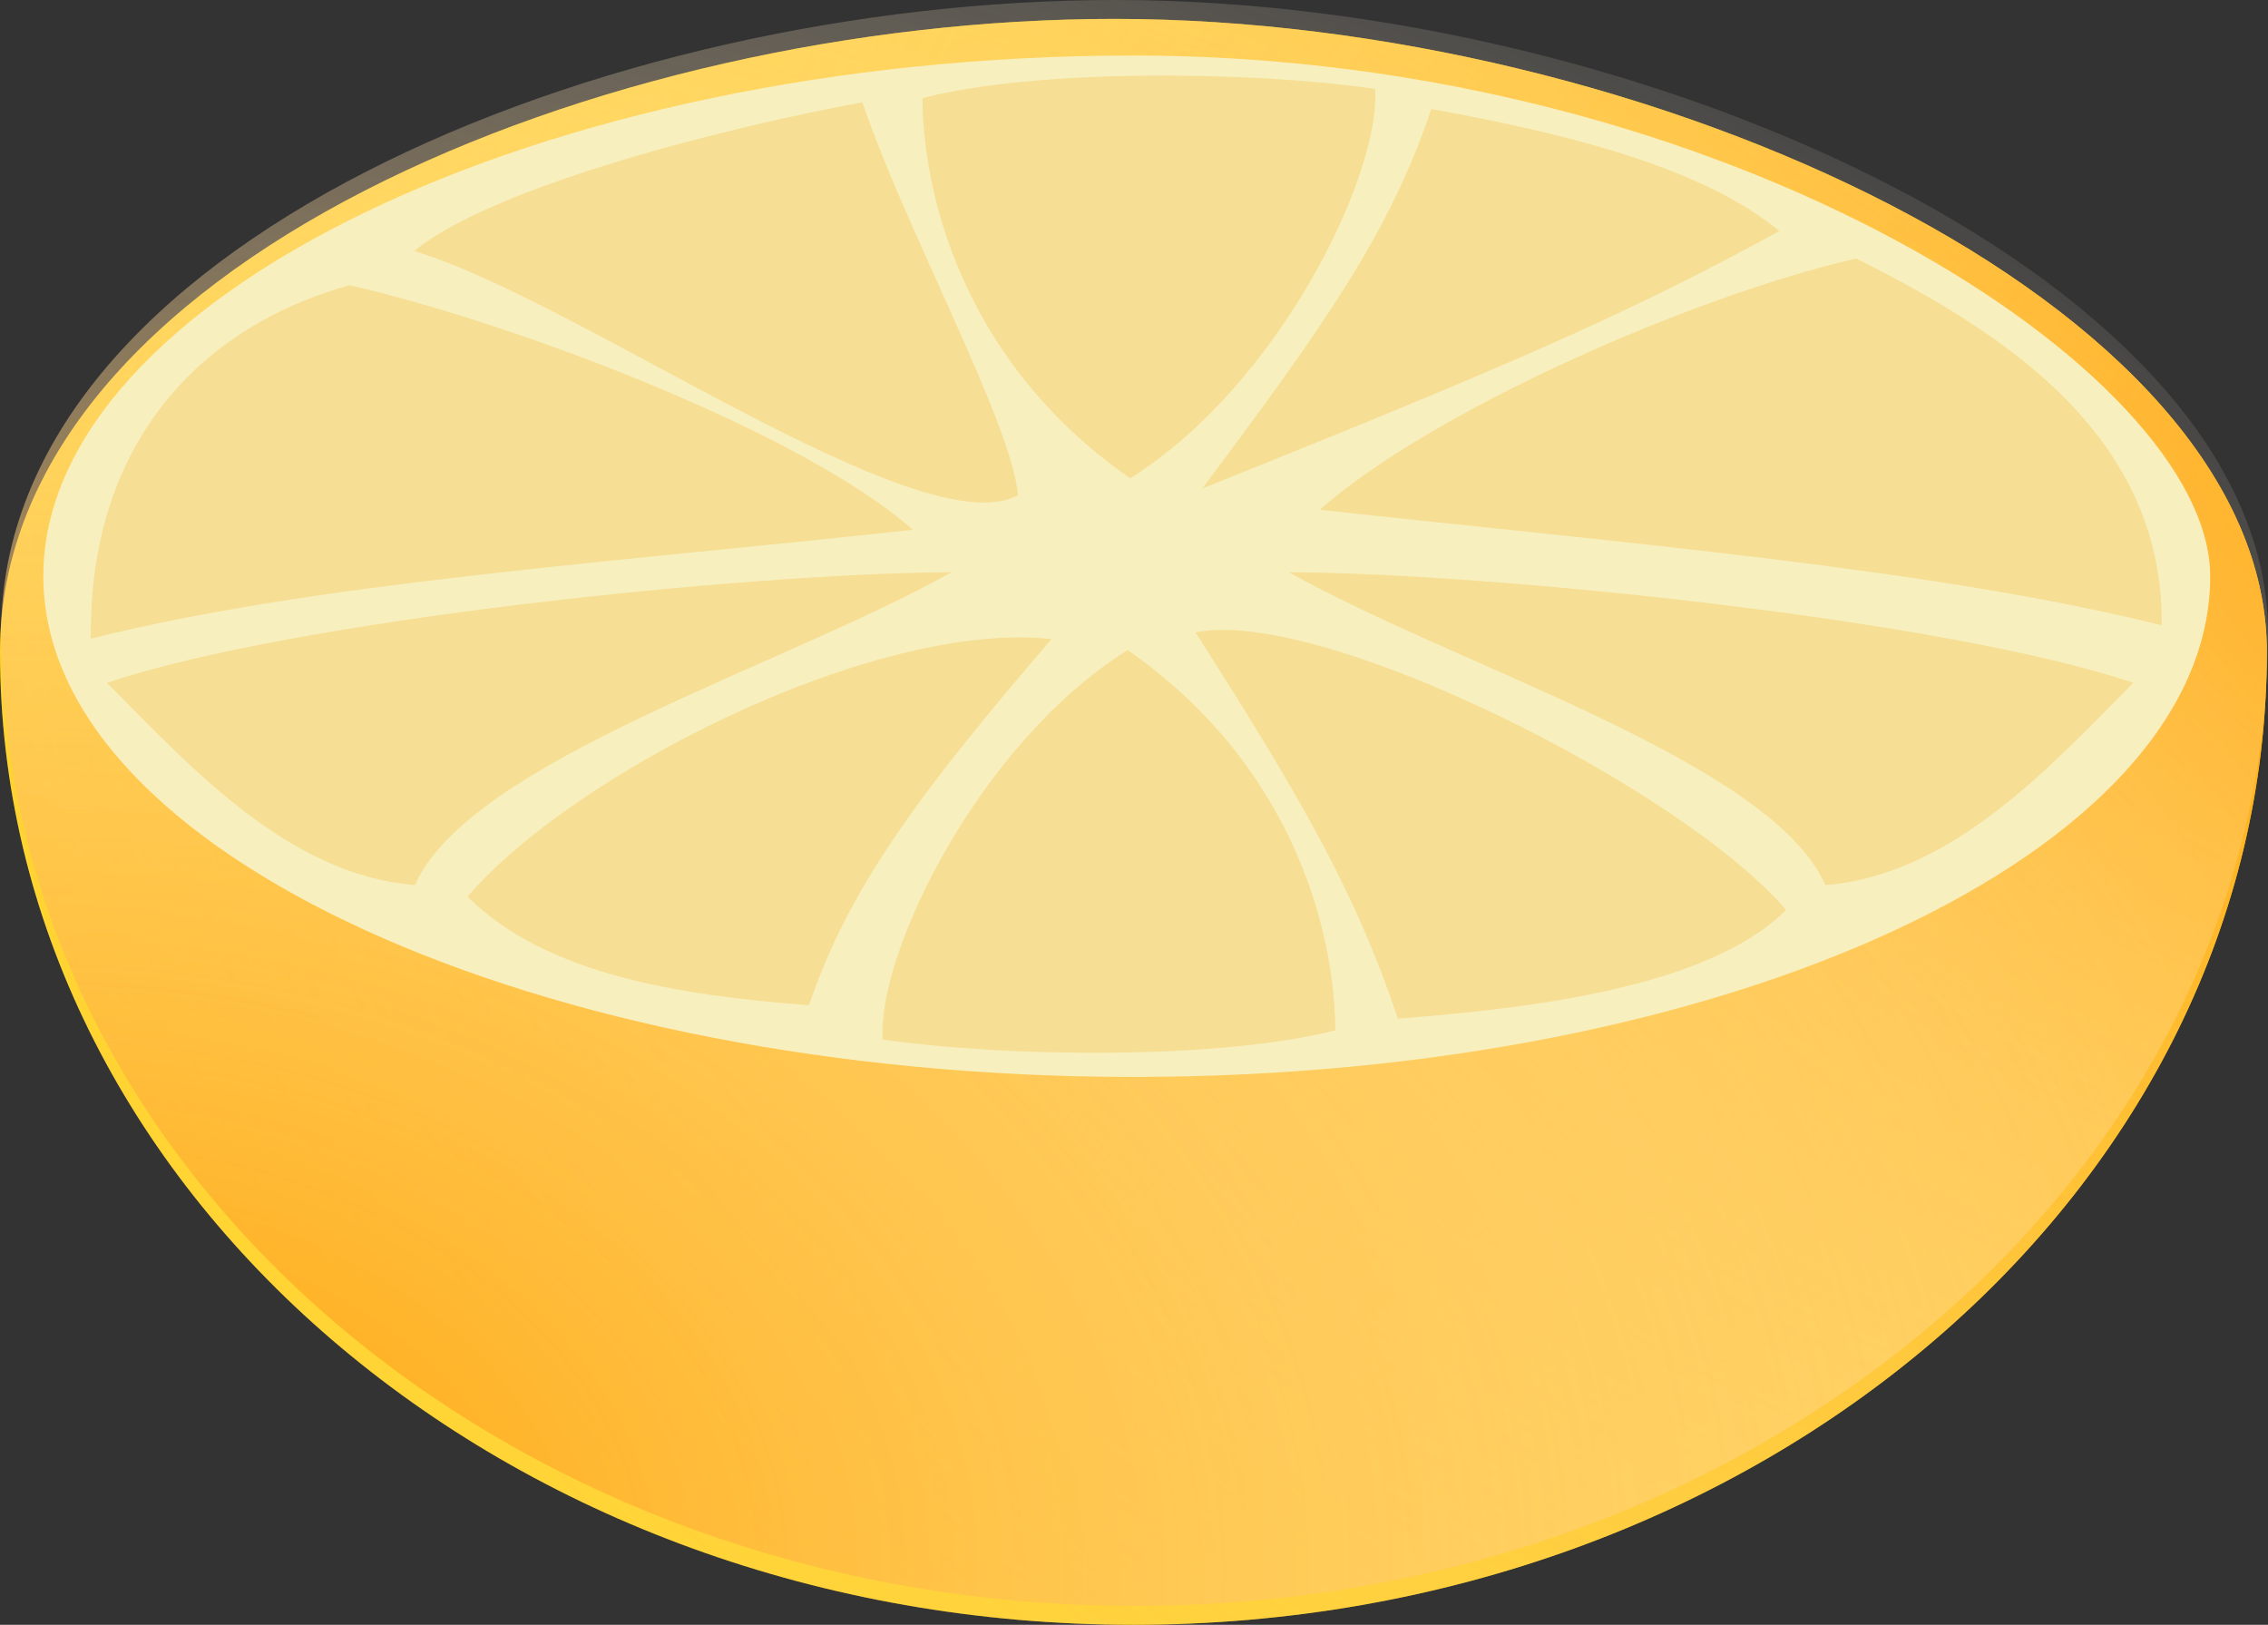
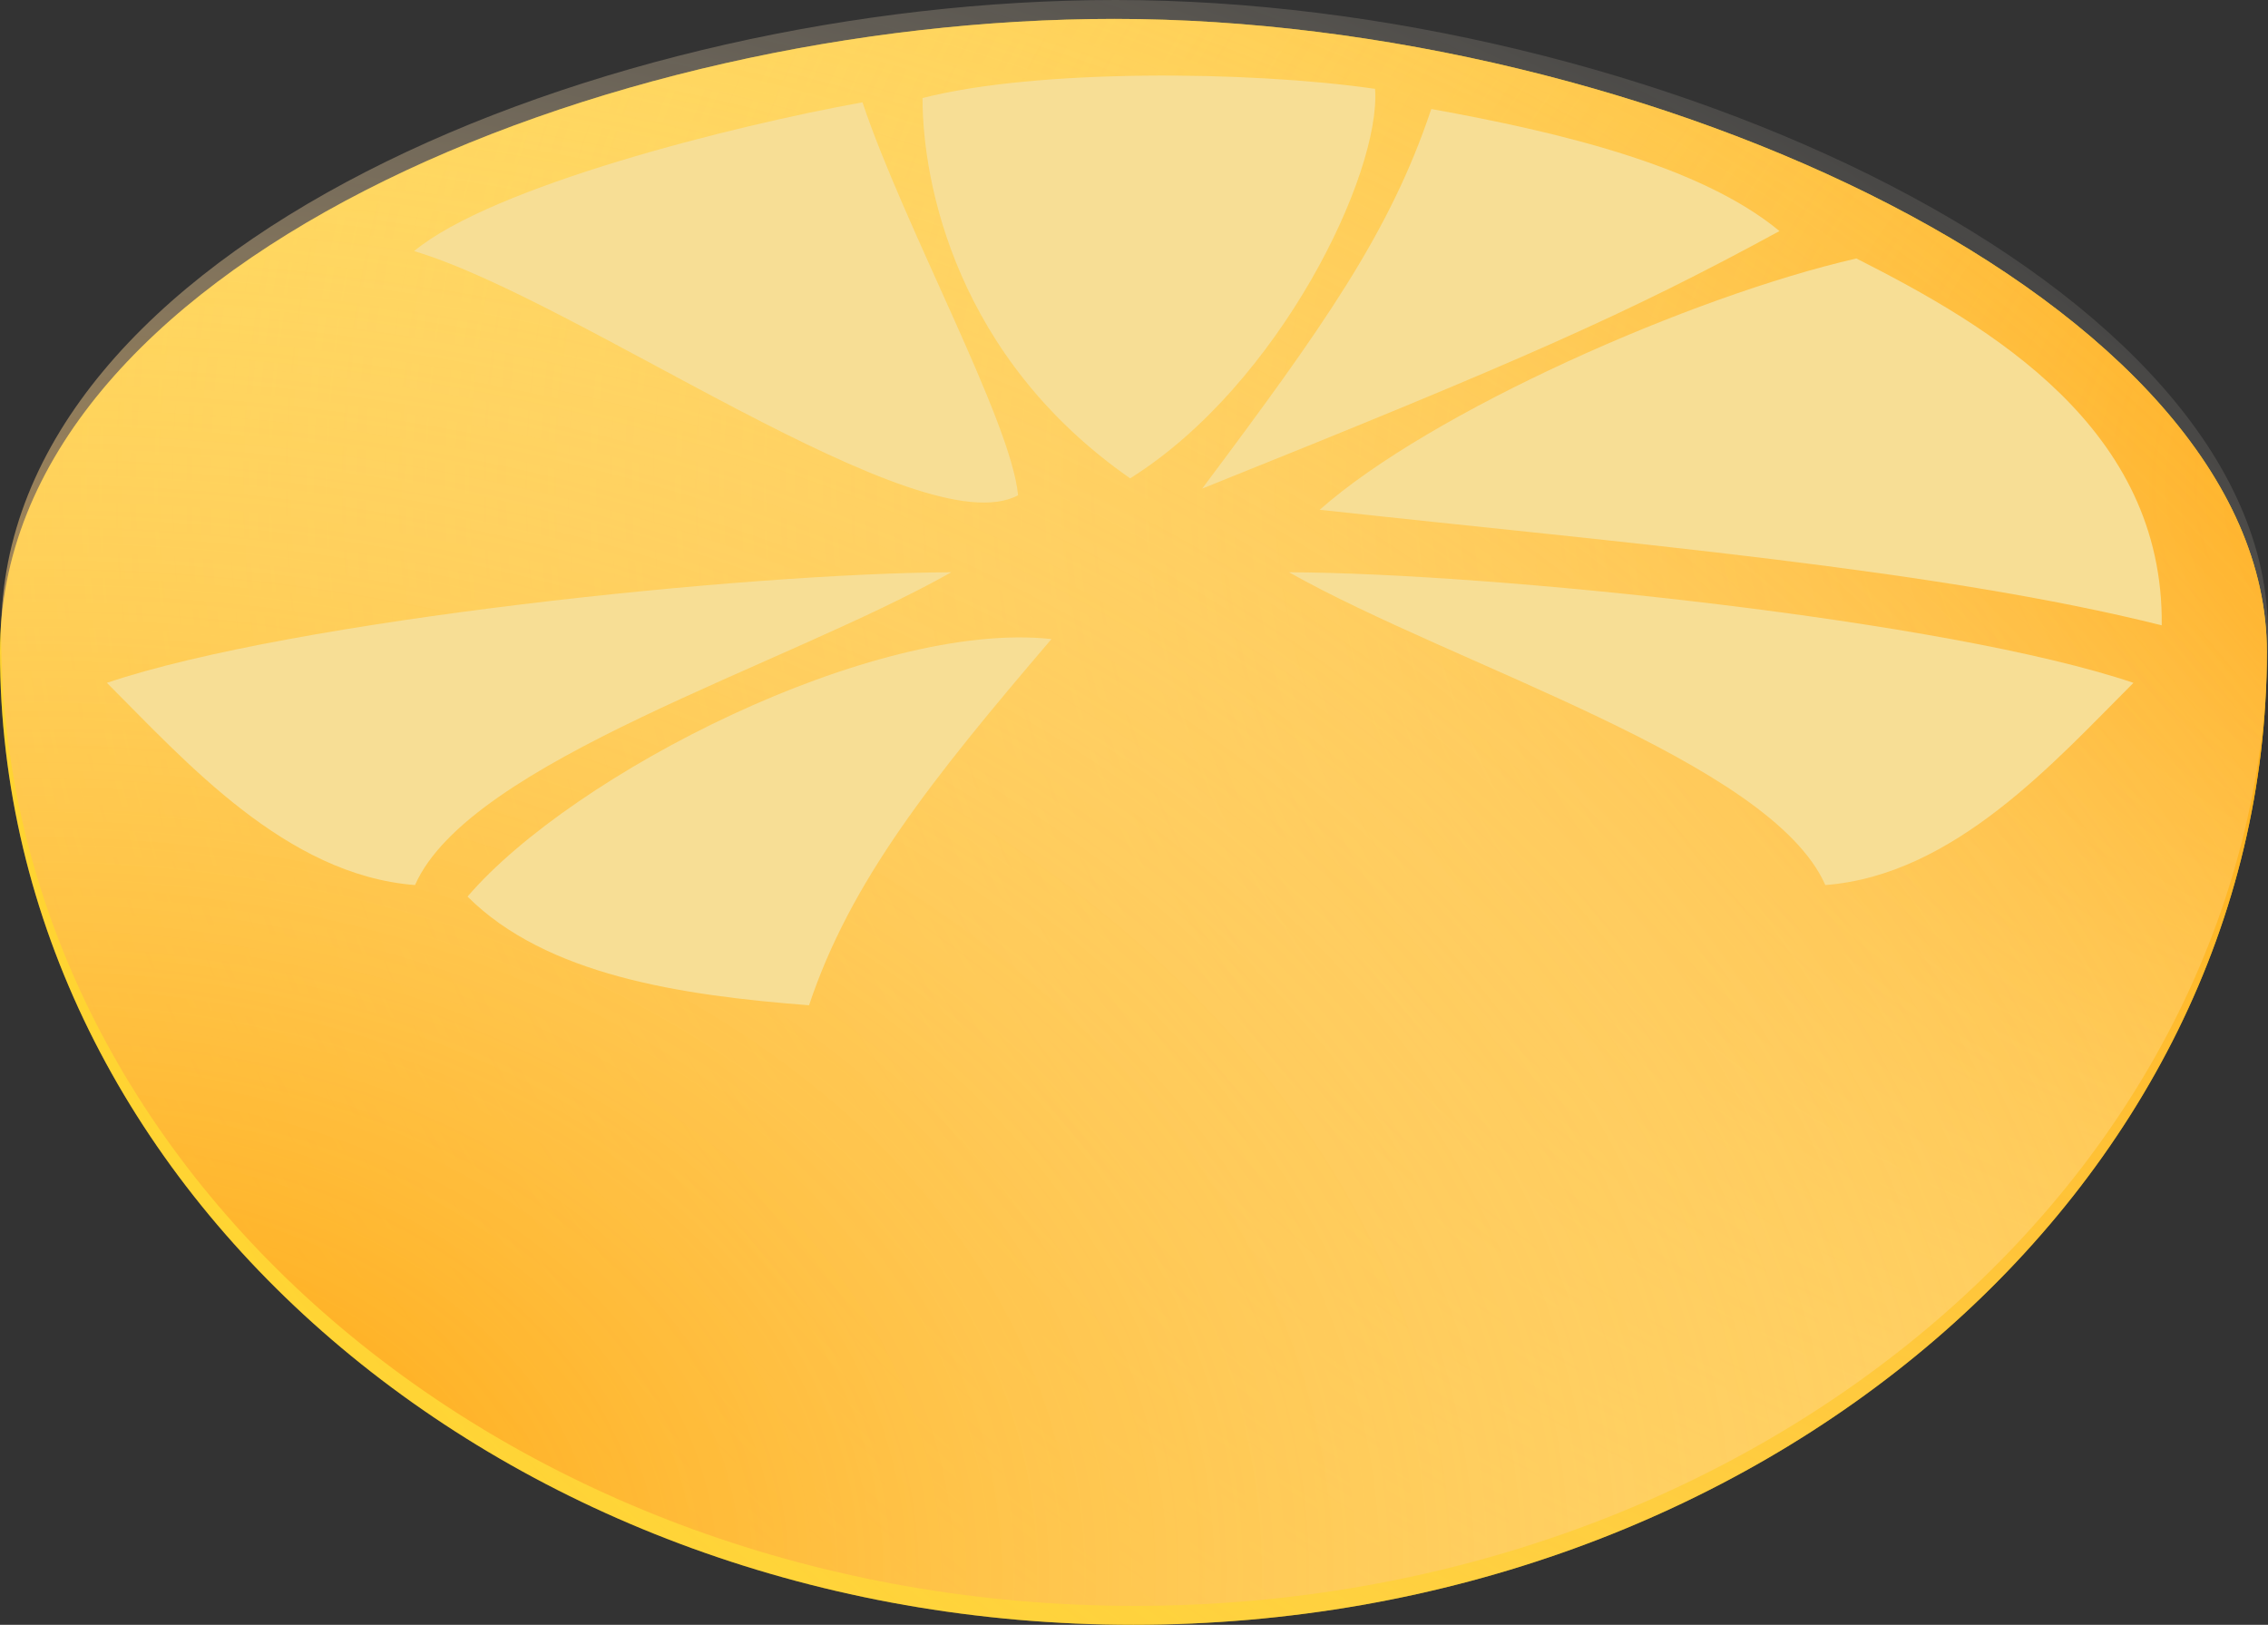
<svg xmlns="http://www.w3.org/2000/svg" xmlns:ns1="http://sodipodi.sourceforge.net/DTD/sodipodi-0.dtd" xmlns:ns2="http://www.inkscape.org/namespaces/inkscape" xmlns:xlink="http://www.w3.org/1999/xlink" id="svg638" ns1:version="0.34" width="120" height="85.957" xml:space="preserve" ns1:docname="pamplemousse.svg" version="1.1" ns2:version="0.48.4 r9939">
  <rect width="100%" height="100%" fill="#333333" stroke="none" />
  <defs id="defs640">
    <linearGradient id="linearGradient645">
      <stop style="stop-color:#ff9f00;stop-opacity:1;" offset="0" id="stop646" />
      <stop style="stop-color:#ffffff;stop-opacity:0;" offset="1" id="stop647" />
    </linearGradient>
    <linearGradient xlink:href="#linearGradient645" id="linearGradient648" x1="0.06" y1="0.234" x2="0.659" y2="-0.156" />
    <radialGradient xlink:href="#linearGradient645" id="radialGradient649" cx="518.656" cy="792.194" r="537.284" fx="518.656" fy="792.194" gradientTransform="matrix(0.355,0,0,0.252,-45.977,-173.912)" gradientUnits="userSpaceOnUse" />
    <radialGradient xlink:href="#linearGradient645" id="radialGradient651" cx="135.072" cy="1020.207" r="449.597" fx="135.072" fy="1020.207" gradientTransform="matrix(0.355,0,0,0.252,-45.977,-173.912)" gradientUnits="userSpaceOnUse" />
  </defs>
  <ns1:namedview id="base" showgrid="false" fit-margin-top="0" fit-margin-left="0" fit-margin-right="0" fit-margin-bottom="0" ns2:zoom="3.5881183" ns2:cx="139.24531" ns2:cy="54.850585" ns2:window-width="1366" ns2:window-height="713" ns2:window-x="-2" ns2:window-y="-3" ns2:window-maximized="1" ns2:current-layer="svg638" />
  <path style="font-size:12px;fill:#ffce00;fill-opacity:1;fill-rule:evenodd;stroke-width:1" d="m 119.939,34.483 c 0,28.428 -26.849,51.474 -59.97,51.474 C 26.849,85.957 0,62.911 0,34.483 0,14.05 31.847,1 58.97,1 c 28.123,0 60.969,15.05 60.969,33.483 z" id="path643" ns1:nodetypes="ccccc" ns2:connector-curvature="0" />
  <path style="font-size:12px;fill:url(#radialGradient649);fill-opacity:1;fill-rule:evenodd;stroke-width:1" d="m 119.939,34.483 c 0,28.428 -26.849,51.474 -59.97,51.474 C 26.849,85.957 0,62.911 0,34.483 0,14.05 31.847,1 58.97,1 c 28.123,0 60.969,15.05 60.969,33.483 z" id="path644" ns1:nodetypes="ccccc" ns2:connector-curvature="0" />
  <path style="font-size:12px;fill:url(#radialGradient651);fill-opacity:1;fill-rule:evenodd;stroke-width:1" d="M 120,33.483 C 120,61.911 93.151,84.957 60.03,84.957 26.91,84.957 0.061,61.911 0.061,33.483 0.061,13.051 31.907,0 59.031,0 87.154,0 120,15.05 120,33.483 z" id="path650" ns1:nodetypes="ccccc" ns2:connector-curvature="0" />
-   <path style="font-size:12px;fill:#f7f0be;fill-opacity:1;fill-rule:evenodd;stroke-width:1" d="m 116.941,30.485 c 0,14.628 -25.507,26.487 -56.971,26.487 -31.464,0 -57.678,-11.858 -57.678,-26.487 0,-14.628 26.214,-27.547 57.678,-27.547 31.464,0 56.971,16.806 56.971,27.547 z" id="path652" ns1:nodetypes="ccccc" ns2:connector-curvature="0" />
-   <path style="font-size:12px;fill:#f7de95;fill-opacity:1;fill-rule:evenodd;stroke-width:1" d="m 70.649,54.507 c -6.005,1.549 -17.3,1.447 -23.944,0.488 -0.323,-4.476 5.051,-15.651 12.959,-20.606 9.173,6.394 10.985,15.577 10.985,20.118 z" id="path655" ns1:nodetypes="cccc" ns2:connector-curvature="0" />
-   <path style="font-size:12px;fill:#f7de95;fill-opacity:1;fill-rule:evenodd;stroke-width:1" d="M 94.505,48.139 C 90.35,52.288 80.788,53.364 73.962,53.889 71.771,47.328 68.923,42.328 63.255,33.455 c 6.588,-1.372 25.687,8.189 31.25,14.684 z" id="path659" ns1:nodetypes="cccc" ns2:connector-curvature="0" />
  <path style="font-size:12px;fill:#f7de95;fill-opacity:1;fill-rule:evenodd;stroke-width:1" d="m 24.737,47.432 c 4.155,4.149 11.244,5.226 18.07,5.75 2.19,-6.561 6.452,-11.914 12.827,-19.374 -9.416,-1.018 -25.334,7.129 -30.897,13.624 z" id="path660" ns1:nodetypes="cccc" ns2:connector-curvature="0" />
-   <path style="font-size:12px;fill:#f7de95;fill-opacity:1;fill-rule:evenodd;stroke-width:1" d="m 18.489,15.087 c 8.719,1.994 23.96,7.76 29.809,12.941 C 32.155,29.79 16.66,30.819 4.807,33.788 4.688,23.387 10.661,17.271 18.489,15.087 z" id="path661" ns1:nodetypes="cccc" ns2:connector-curvature="0" />
  <path style="font-size:12px;fill:#f7de95;fill-opacity:1;fill-rule:evenodd;stroke-width:1" d="m 98.221,13.674 c -8.719,1.994 -22.546,8.113 -28.395,13.295 16.142,1.762 32.698,3.144 44.551,6.113 0.119,-10.401 -9.035,-15.809 -16.156,-19.407 z" id="path662" ns1:nodetypes="cccc" ns2:connector-curvature="0" />
  <path style="font-size:12px;fill:#f7de95;fill-opacity:1;fill-rule:evenodd;stroke-width:1" d="M 48.811,5.188 C 54.816,3.639 66.111,3.741 72.755,4.7 73.078,9.176 67.705,20.351 59.796,25.306 50.623,18.912 48.811,9.729 48.811,5.188 z" id="path663" ns1:nodetypes="cccc" ns2:connector-curvature="0" />
  <path style="font-size:12px;fill:#f7de95;fill-opacity:1;fill-rule:evenodd;stroke-width:1" d="M 94.152,12.224 C 89.997,8.781 82.555,6.998 75.729,5.767 73.538,12.328 69.983,17.327 63.608,25.848 80.445,19.092 86.115,16.598 94.152,12.224 z" id="path664" ns1:nodetypes="cccc" ns2:connector-curvature="0" />
  <path style="font-size:12px;fill:#f7de95;fill-opacity:1;fill-rule:evenodd;stroke-width:1" d="m 21.91,13.284 c 4.155,-3.443 16.898,-6.639 23.724,-7.871 2.19,6.561 7.866,16.861 8.233,20.788 C 48.692,28.986 30.654,15.891 21.91,13.284 z" id="path665" ns1:nodetypes="cccc" ns2:connector-curvature="0" />
  <path style="font-size:12px;fill:#f7de95;fill-opacity:1;fill-rule:evenodd;stroke-width:1" d="m 5.655,36.124 c 4.155,4.149 9.477,10.173 16.303,10.698 2.897,-6.561 19.527,-11.561 28.376,-16.547 -10.829,0.042 -34.875,2.535 -44.679,5.85 z" id="path666" ns1:nodetypes="cccc" ns2:connector-curvature="0" />
  <path style="font-size:12px;fill:#f7de95;fill-opacity:1;fill-rule:evenodd;stroke-width:1" d="m 112.881,36.124 c -4.155,4.149 -9.477,10.173 -16.303,10.698 -2.897,-6.561 -19.527,-11.561 -28.376,-16.547 10.829,0.042 34.875,2.535 44.679,5.85 z" id="path667" ns1:nodetypes="cccc" ns2:connector-curvature="0" />
</svg>